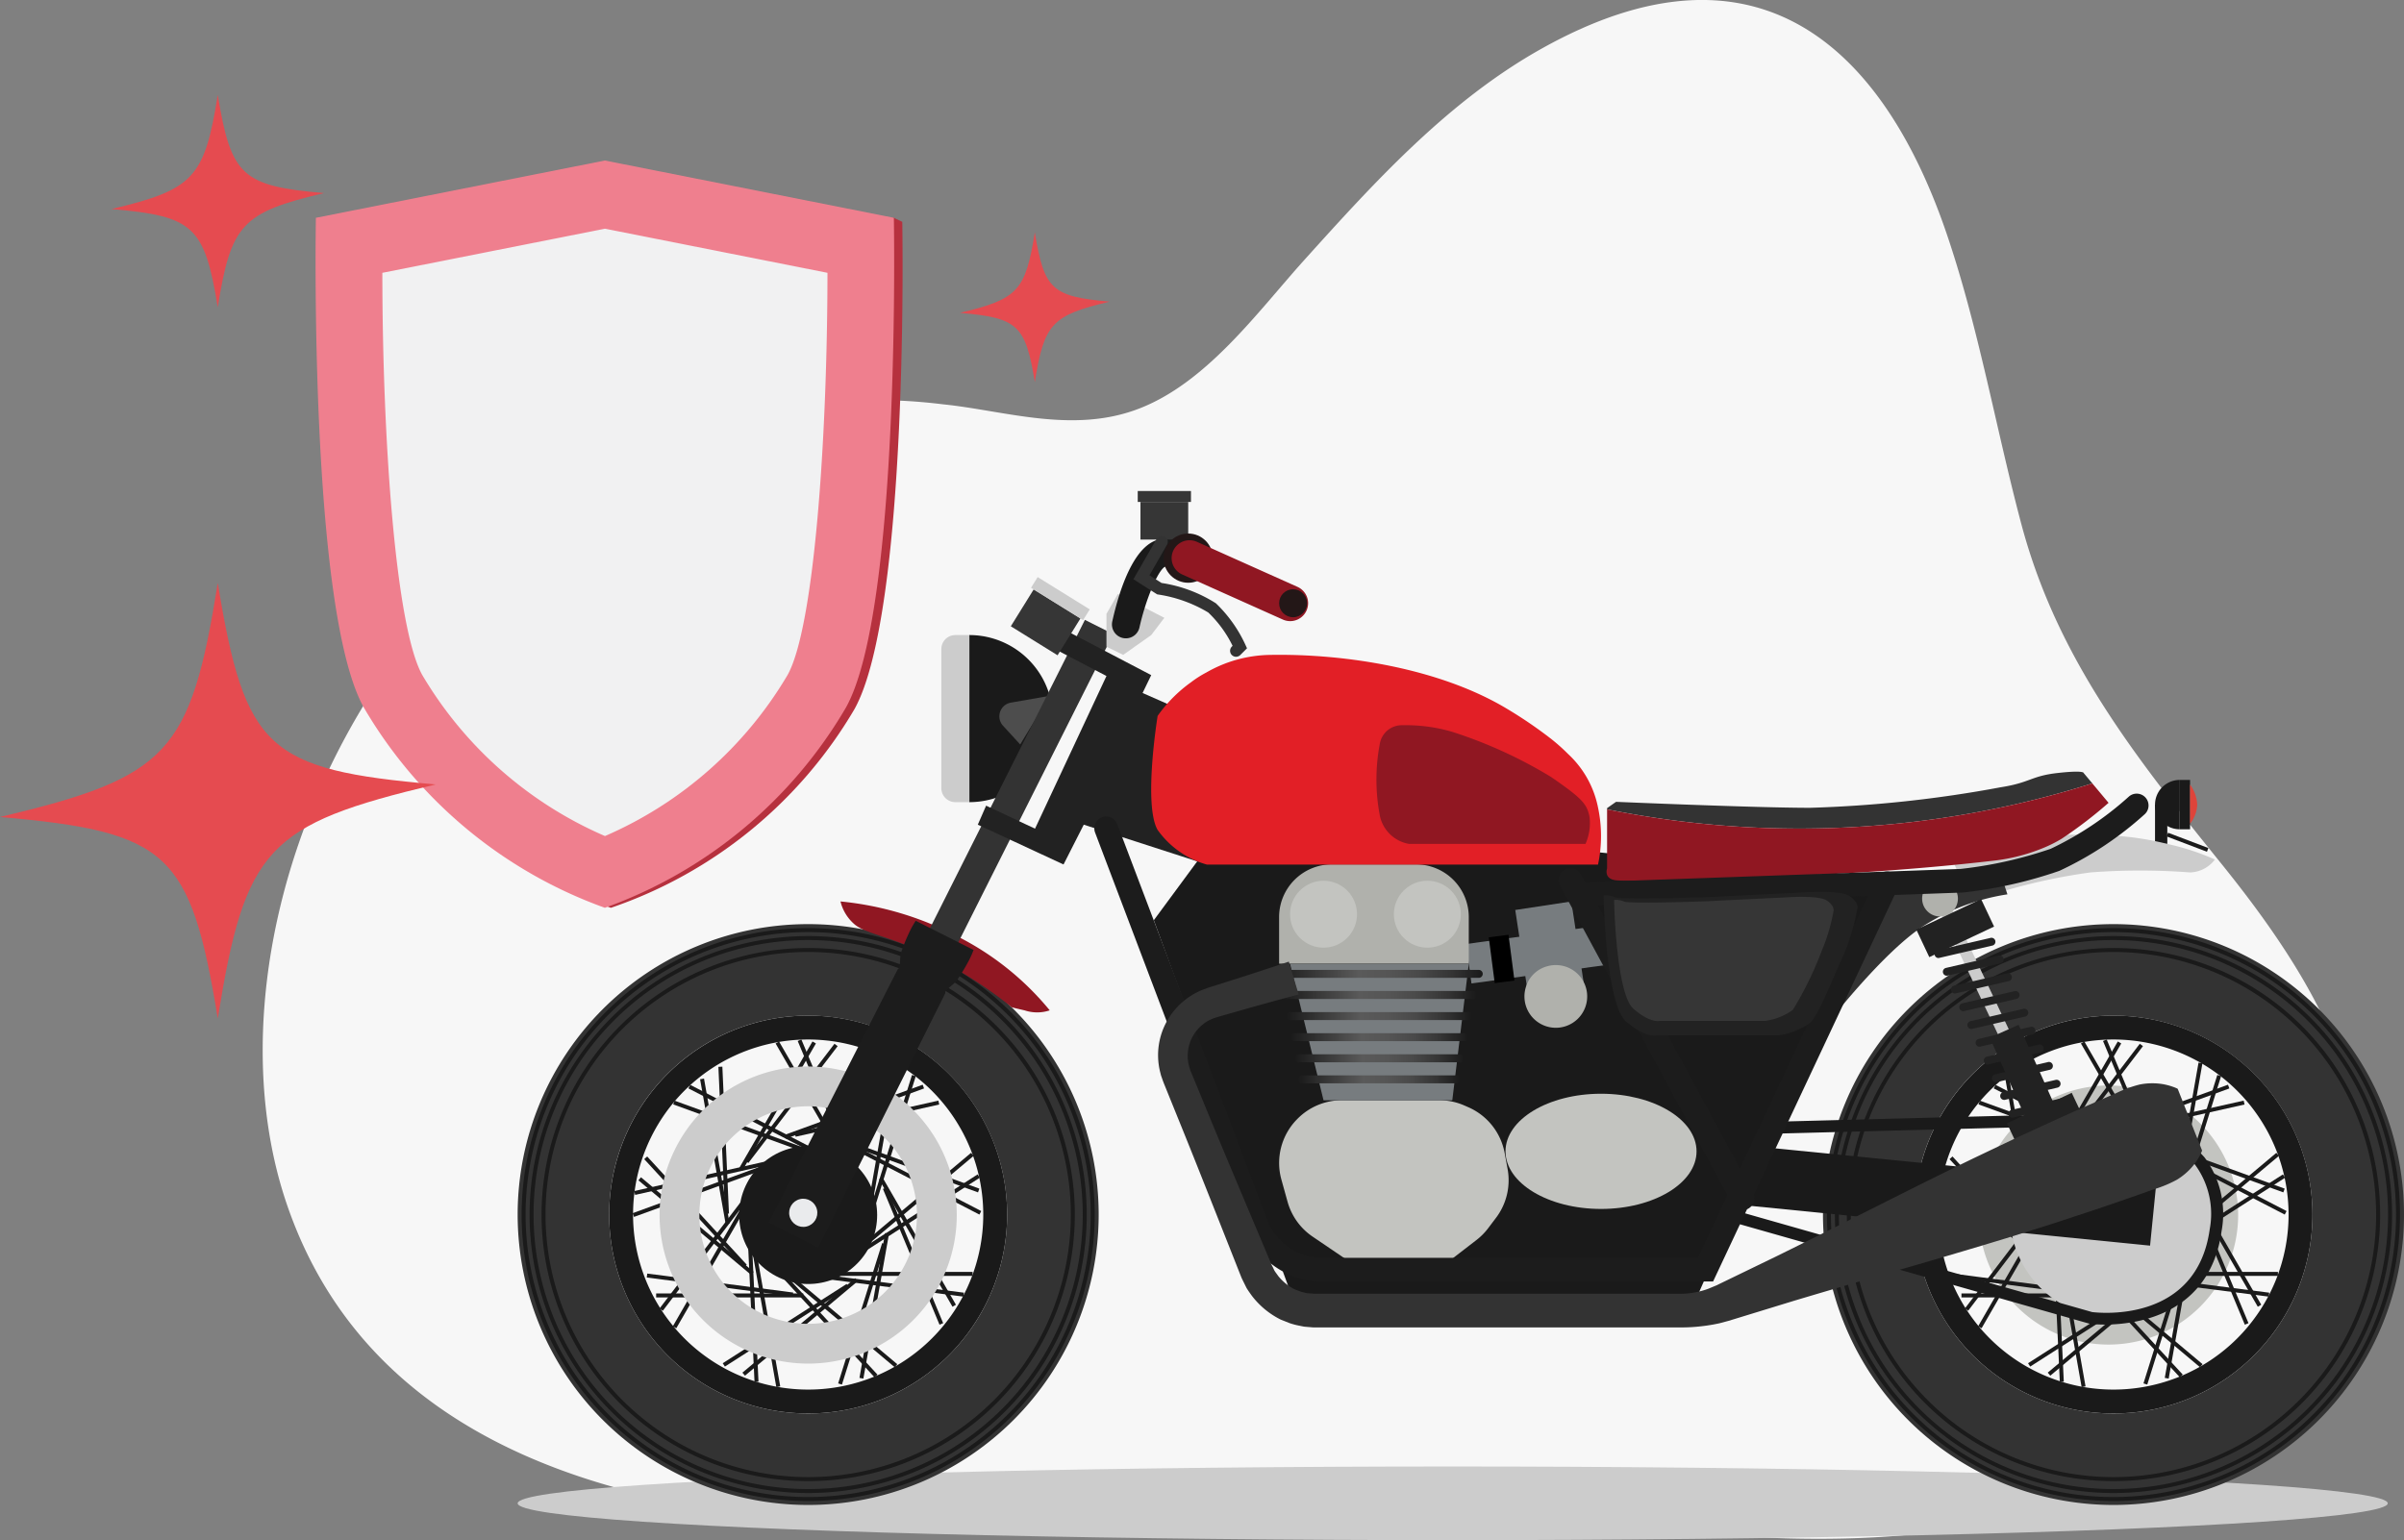
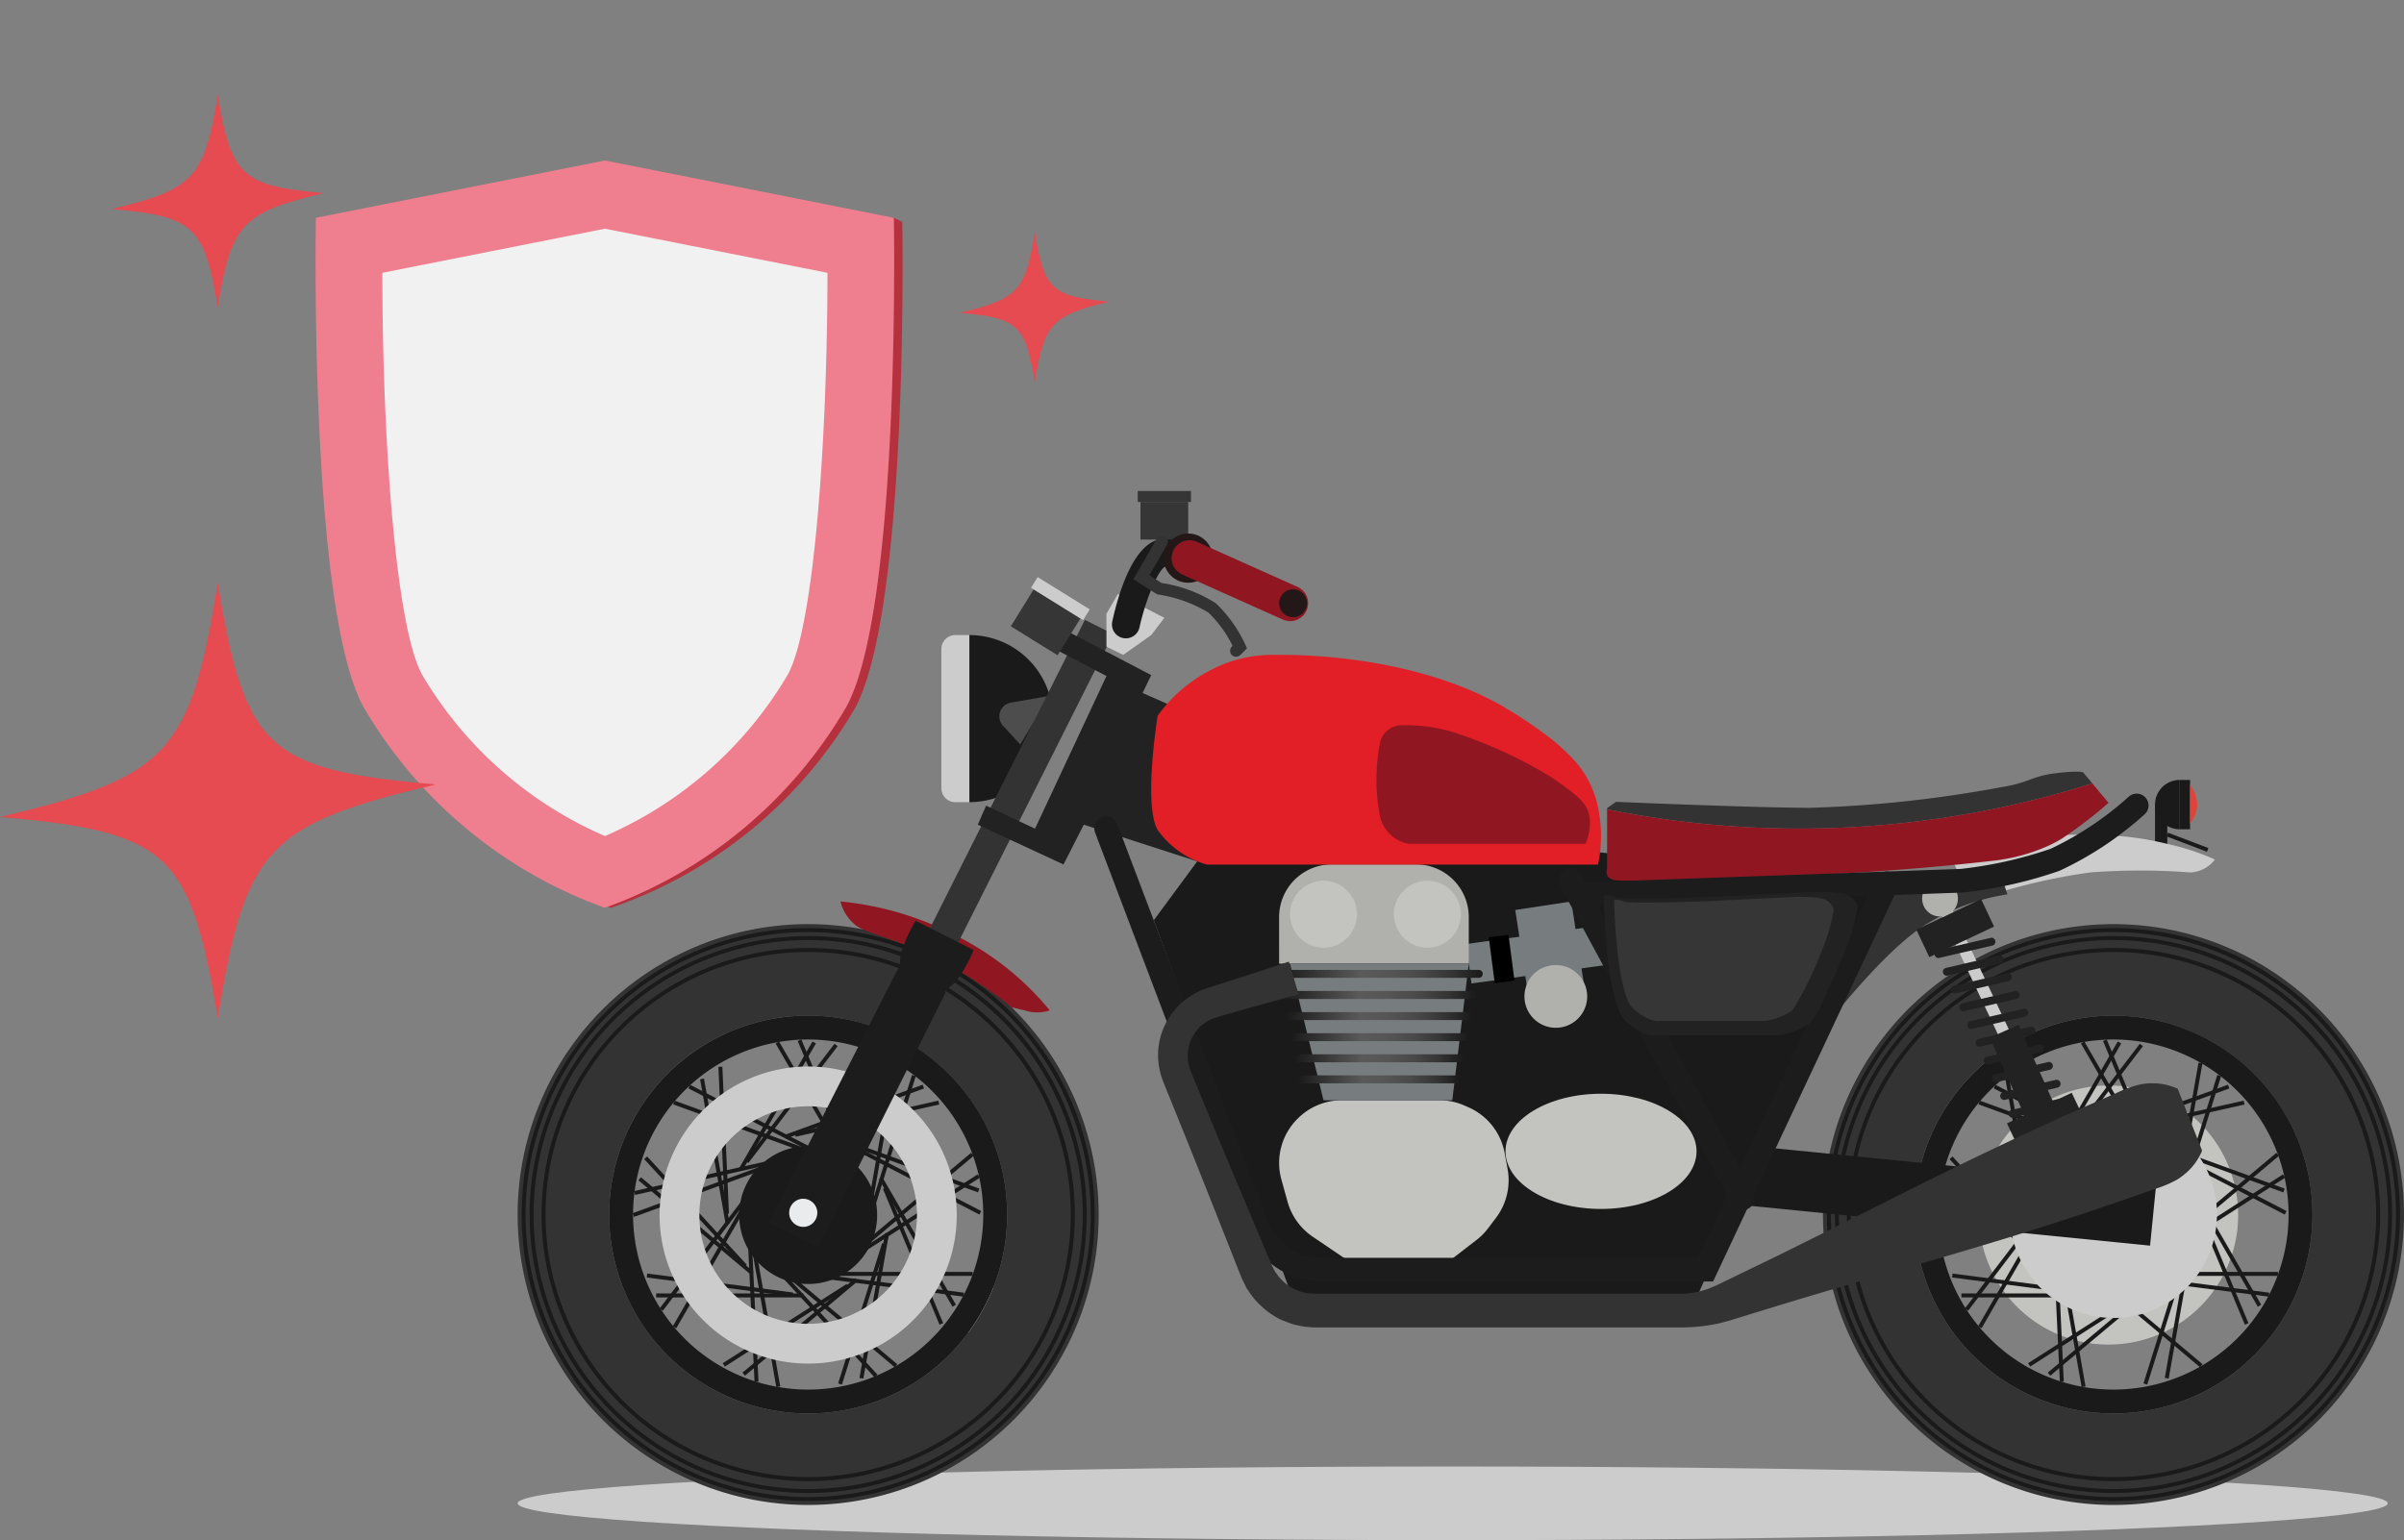
<svg xmlns="http://www.w3.org/2000/svg" width="156.624" height="100.374" viewBox="0 0 156.624 100.374">
  <rect x="0" y="0" width="156.624" height="100.374" fill="#808080" stroke="none" />
  <defs>
    <linearGradient id="linear-gradient" x1="1" y1="0.5" x2="0" y2="0.5" gradientUnits="objectBoundingBox">
      <stop offset="0.004" stop-color="#1a1a1a" />
      <stop offset="0.148" stop-color="#343434" />
      <stop offset="0.302" stop-color="#494949" />
      <stop offset="0.455" stop-color="#555" />
      <stop offset="0.6" stop-color="#5a5a5a" />
      <stop offset="1" stop-color="#1a1a1a" />
    </linearGradient>
  </defs>
  <g id="Group_204769" data-name="Group 204769" transform="translate(-3893.993 -1417)">
    <g id="Group_204766" data-name="Group 204766" transform="translate(1144.759)">
-       <path id="Path_31771" data-name="Path 31771" d="M265.338,1158.165c-12.336,2.709-24.946.172-37.3-1.059-8.136-.808-15.98.291-24.136.891-20.732,1.521-43.733-1.156-50.364-20.314-5.525-15.96,3.408-39.656,22.655-49.031a36.386,36.386,0,0,1,20.051-3.219c3.972.4,8.4,1.924,12.679.317,4.513-1.691,7.853-6.39,10.91-9.774,4.542-5.04,9.336-10.322,15.425-13.728,13.97-7.815,22.278-.2,26.466,12.323,2.04,6.089,3.125,12.435,4.768,18.627,2.329,8.782,7.388,15.162,13.081,22.223,5.069,6.295,9.815,13.657,9,21.643-.927,9.065-9.091,16.5-18.2,19.667a43.774,43.774,0,0,1-5.034,1.414" transform="translate(2614.424 357.917)" fill="#f7f7f7" />
      <path id="Path_31772" data-name="Path 31772" d="M130.77,1033.375h37.266l.546.26s.469,25.3-3.113,31.755a29.425,29.425,0,0,1-15.871,12.952,29.886,29.886,0,0,1-15.716-13.069c-3.58-6.455-3.111-31.9-3.111-31.9" transform="translate(2639.437 397.822)" fill="#b6313e" />
      <rect id="Rectangle_19195" data-name="Rectangle 19195" width="34.654" height="0.147" transform="translate(2871.204 1512.218)" fill="none" />
      <path id="Path_31777" data-name="Path 31777" d="M172.617,1099.2a1.751,1.751,0,1,1-1.748-1.643,1.7,1.7,0,0,1,1.748,1.643" transform="translate(2642.746 403.362)" fill="#fff" />
      <path id="Path_31794" data-name="Path 31794" d="M130.41,1033.67l18.829-3.733,18.827,3.733s.471,25.446-3.111,31.9a29.886,29.886,0,0,1-15.716,13.069,29.886,29.886,0,0,1-15.716-13.069c-3.58-6.455-3.113-31.9-3.113-31.9" transform="translate(2639.404 397.524)" fill="#ef7f8e" />
      <path id="Path_31795" data-name="Path 31795" d="M148.893,1073.609A25.636,25.636,0,0,0,160.8,1063.1c1.717-3.095,2.584-15.247,2.594-26.2l-14.5-2.875-14.5,2.875c0,10.954.877,23.108,2.594,26.2a25.637,25.637,0,0,0,11.908,10.506" transform="translate(2639.751 397.88)" fill="#f1f1f2" />
      <g id="Group_181202" data-name="Group 181202" transform="translate(2782.96 1449)">
        <ellipse id="Ellipse_1808" data-name="Ellipse 1808" cx="60.92" cy="2.4" rx="60.92" ry="2.4" transform="translate(0 63.574)" fill="#ccc" style="mix-blend-mode: multiply;isolation: isolate" />
        <g id="Group_181201" data-name="Group 181201" transform="translate(0 0)">
          <path id="Path_43308" data-name="Path 43308" d="M3831.528,2279.316a5.445,5.445,0,1,0,0-10.89Z" transform="translate(-3802.1 -2259.038)" fill="#1a1a1a" />
          <path id="Path_43309" data-name="Path 43309" d="M3977.014,2279.316h.912v-10.89h-.912a.912.912,0,0,0-.912.912v9.066A.912.912,0,0,0,3977.014,2279.316Z" transform="translate(-3948.498 -2259.038)" fill="#ccc" />
          <path id="Path_43310" data-name="Path 43310" d="M3837.763,2374.035l2.531-.444-1.925,3.17-1.153-1.259-.01-.012A.907.907,0,0,1,3837.763,2374.035Z" transform="translate(-3805.628 -2360.243)" fill="#4d4d4d" />
          <g id="Group_181169" data-name="Group 181169" transform="translate(0 28.227)">
            <g id="Group_181168" data-name="Group 181168">
              <path id="Path_43311" data-name="Path 43311" d="M3771.283,2774.62a12.964,12.964,0,1,0,12.964,12.964,12.978,12.978,0,0,0-12.964-12.964m0-5.964a18.927,18.927,0,1,1-18.927,18.927,18.928,18.928,0,0,1,18.927-18.927Z" transform="translate(-3752.356 -2768.656)" fill="#333" />
              <path id="Path_43312" data-name="Path 43312" d="M3777.908,2775.8a18.409,18.409,0,1,0,18.409,18.408,18.429,18.429,0,0,0-18.409-18.408m0-.259a18.668,18.668,0,1,1-18.668,18.668,18.689,18.689,0,0,1,18.668-18.668Z" transform="translate(-3758.981 -2775.281)" fill="#1a1a1a" />
              <path id="Path_43313" data-name="Path 43313" d="M3791.159,2789.569a17.89,17.89,0,1,0,17.89,17.89,17.911,17.911,0,0,0-17.89-17.89m0-.259a18.149,18.149,0,1,1-18.149,18.149,18.17,18.17,0,0,1,18.149-18.149Z" transform="translate(-3772.232 -2788.532)" fill="#1a1a1a" />
              <path id="Path_43314" data-name="Path 43314" d="M3811.035,2810.222a17.112,17.112,0,1,0,17.113,17.112,17.132,17.132,0,0,0-17.113-17.112m0-.259a17.372,17.372,0,1,1-17.371,17.372,17.391,17.391,0,0,1,17.371-17.372Z" transform="translate(-3792.108 -2808.407)" fill="#1a1a1a" />
              <g id="Group_181167" data-name="Group 181167" transform="translate(5.963 5.963)">
                <path id="Path_43315" data-name="Path 43315" d="M3923.664,2928.556a11.408,11.408,0,1,0,11.408,11.408,11.422,11.422,0,0,0-11.408-11.408m0-1.556a12.964,12.964,0,1,1-12.964,12.964A12.978,12.978,0,0,1,3923.664,2927Z" transform="translate(-3910.7 -2927)" fill="#1a1a1a" />
                <g id="Group_181156" data-name="Group 181156" transform="translate(1.529 1.687)">
                  <g id="Group_181147" data-name="Group 181147" transform="translate(6.915 0)">
                    <rect id="Rectangle_14906" data-name="Rectangle 14906" width="0.259" height="9.584" transform="matrix(-0.866, -0.501, 0.501, -0.866, 0.224, 8.427)" fill="#1a1a1a" />
                    <rect id="Rectangle_14907" data-name="Rectangle 14907" width="9.584" height="0.259" transform="translate(7.194 8.427) rotate(-120.023)" fill="#1a1a1a" />
                  </g>
                  <g id="Group_181148" data-name="Group 181148" transform="translate(9.888 1.374)">
                    <rect id="Rectangle_14908" data-name="Rectangle 14908" width="0.259" height="9.584" transform="translate(0.089 4.958) rotate(-109.967)" fill="#1a1a1a" />
                    <rect id="Rectangle_14909" data-name="Rectangle 14909" width="0.259" height="9.583" transform="translate(5.684 9.484) rotate(-170.033)" fill="#1a1a1a" />
                  </g>
                  <g id="Group_181149" data-name="Group 181149" transform="translate(13.495 6.312)">
                    <rect id="Rectangle_14910" data-name="Rectangle 14910" width="9.584" height="0.259" transform="matrix(-0.94, -0.342, 0.342, -0.94, 9.006, 3.52)" fill="#1a1a1a" />
                    <rect id="Rectangle_14911" data-name="Rectangle 14911" width="0.259" height="9.584" transform="matrix(-0.643, -0.766, 0.766, -0.643, 1.378, 7.304)" fill="#1a1a1a" />
                  </g>
                  <g id="Group_181150" data-name="Group 181150" transform="translate(12.566 8.853)">
                    <rect id="Rectangle_14912" data-name="Rectangle 14912" width="9.583" height="0.26" transform="translate(8.272 8.432) rotate(-119.967)" fill="#1a1a1a" />
                    <rect id="Rectangle_14913" data-name="Rectangle 14913" width="9.583" height="0.259" transform="translate(0 6.163)" fill="#1a1a1a" />
                  </g>
                  <g id="Group_181151" data-name="Group 181151" transform="translate(9.732 12.486)">
                    <rect id="Rectangle_14914" data-name="Rectangle 14914" width="0.259" height="9.584" transform="translate(5.3 9.482) rotate(-169.967)" fill="#1a1a1a" />
                    <rect id="Rectangle_14915" data-name="Rectangle 14915" width="9.583" height="0.259" transform="matrix(-0.766, -0.643, 0.643, -0.766, 7.341, 8.741)" fill="#1a1a1a" />
                  </g>
                  <g id="Group_181152" data-name="Group 181152" transform="translate(7.152 13.04)">
                    <rect id="Rectangle_14916" data-name="Rectangle 14916" width="0.259" height="9.583" transform="translate(0.166 8.739) rotate(-129.967)" fill="#1a1a1a" />
                    <rect id="Rectangle_14917" data-name="Rectangle 14917" width="9.584" height="0.259" transform="translate(2.208 9.483) rotate(-100.015)" fill="#1a1a1a" />
                  </g>
                  <g id="Group_181153" data-name="Group 181153" transform="translate(1.531 10.256)">
                    <rect id="Rectangle_14918" data-name="Rectangle 14918" width="9.583" height="0.259" transform="translate(0 6.163)" fill="#1a1a1a" />
                    <rect id="Rectangle_14919" data-name="Rectangle 14919" width="0.26" height="9.583" transform="translate(1.312 8.432) rotate(-150.034)" fill="#1a1a1a" />
                  </g>
                  <g id="Group_181154" data-name="Group 181154" transform="translate(0 7.904)">
                    <rect id="Rectangle_14920" data-name="Rectangle 14920" width="9.584" height="0.259" transform="matrix(-0.766, -0.643, 0.643, -0.766, 7.717, 7.305)" fill="#1a1a1a" />
                    <rect id="Rectangle_14921" data-name="Rectangle 14921" width="0.259" height="9.583" transform="translate(0.089 3.527) rotate(-110.034)" fill="#1a1a1a" />
                  </g>
                  <g id="Group_181155" data-name="Group 181155" transform="translate(2.645 2.416)">
                    <rect id="Rectangle_14922" data-name="Rectangle 14922" width="9.584" height="0.259" transform="translate(3.416 9.483) rotate(-100.014)" fill="#1a1a1a" />
                    <rect id="Rectangle_14923" data-name="Rectangle 14923" width="9.584" height="0.259" transform="matrix(-0.94, -0.342, 0.342, -0.94, 9.006, 4.96)" fill="#1a1a1a" />
                  </g>
                </g>
                <g id="Group_181166" data-name="Group 181166" transform="translate(1.634 1.556)">
                  <g id="Group_181157" data-name="Group 181157" transform="translate(7.227 0)">
                    <rect id="Rectangle_14924" data-name="Rectangle 14924" width="0.259" height="9.584" transform="translate(0.206 8.05) rotate(-142.623)" fill="#1a1a1a" />
                    <rect id="Rectangle_14925" data-name="Rectangle 14925" width="9.583" height="0.259" transform="translate(7.121 8.94) rotate(-112.706)" fill="#1a1a1a" />
                  </g>
                  <g id="Group_181158" data-name="Group 181158" transform="translate(10.458 2.313)">
                    <rect id="Rectangle_14926" data-name="Rectangle 14926" width="0.259" height="9.584" transform="matrix(-0.219, -0.976, 0.976, -0.219, 0.057, 4.023)" fill="#1a1a1a" />
                    <rect id="Rectangle_14927" data-name="Rectangle 14927" width="0.259" height="9.583" transform="matrix(-0.955, -0.298, 0.298, -0.955, 5.028, 9.227)" fill="#1a1a1a" />
                  </g>
                  <g id="Group_181159" data-name="Group 181159" transform="translate(13.978 6.773)">
                    <path id="Path_43316" data-name="Path 43316" d="M3964,3152.783l.119-.23-8.51-4.407-.119.23Z" transform="translate(-3955.49 -3148.146)" fill="#1a1a1a" />
                    <rect id="Rectangle_14928" data-name="Rectangle 14928" width="0.259" height="9.584" transform="matrix(-0.54, -0.842, 0.842, -0.54, 0.463, 7.412)" fill="#1a1a1a" />
                  </g>
                  <g id="Group_181160" data-name="Group 181160" transform="translate(11.94 9.64)">
                    <rect id="Rectangle_14929" data-name="Rectangle 14929" width="9.584" height="0.259" transform="translate(7.947 8.947) rotate(-112.611)" fill="#1a1a1a" />
                    <rect id="Rectangle_14930" data-name="Rectangle 14930" width="9.584" height="0.259" transform="translate(9.506 7.117) rotate(-172.709)" fill="#1a1a1a" />
                  </g>
                  <g id="Group_181161" data-name="Group 181161" transform="translate(9.153 13.266)">
                    <rect id="Rectangle_14931" data-name="Rectangle 14931" width="0.259" height="9.584" transform="matrix(-0.954, -0.299, 0.299, -0.954, 4.378, 9.224)" fill="#1a1a1a" />
                    <rect id="Rectangle_14932" data-name="Rectangle 14932" width="9.584" height="0.259" transform="translate(6.5 8.747) rotate(-132.703)" fill="#1a1a1a" />
                  </g>
                  <g id="Group_181162" data-name="Group 181162" transform="translate(5.764 12.729)">
                    <rect id="Rectangle_14933" data-name="Rectangle 14933" width="0.259" height="9.583" transform="translate(0.14 8.587) rotate(-122.623)" fill="#1a1a1a" />
                    <rect id="Rectangle_14934" data-name="Rectangle 14934" width="9.584" height="0.259" transform="matrix(-0.047, -0.999, 0.999, -0.047, 2.071, 9.585)" fill="#1a1a1a" />
                  </g>
                  <g id="Group_181163" data-name="Group 181163" transform="translate(0.817 9.899)">
                    <rect id="Rectangle_14935" data-name="Rectangle 14935" width="9.584" height="0.259" transform="matrix(-0.992, -0.129, 0.129, -0.992, 9.504, 6.849)" fill="#1a1a1a" />
                    <rect id="Rectangle_14936" data-name="Rectangle 14936" width="0.259" height="9.584" transform="matrix(-0.795, -0.606, 0.606, -0.795, 1.043, 7.78)" fill="#1a1a1a" />
                  </g>
                  <g id="Group_181164" data-name="Group 181164" transform="translate(0 7.625)">
                    <rect id="Rectangle_14937" data-name="Rectangle 14937" width="9.584" height="0.259" transform="matrix(-0.677, -0.736, 0.736, -0.677, 7.138, 7.227)" fill="#1a1a1a" />
                    <rect id="Rectangle_14938" data-name="Rectangle 14938" width="0.259" height="9.584" transform="translate(0.057 2.503) rotate(-102.691)" fill="#1a1a1a" />
                  </g>
                  <g id="Group_181165" data-name="Group 181165" transform="translate(3.528 1.771)">
                    <rect id="Rectangle_14939" data-name="Rectangle 14939" width="9.584" height="0.259" transform="translate(2.384 9.586) rotate(-92.577)" fill="#1a1a1a" />
                    <rect id="Rectangle_14940" data-name="Rectangle 14940" width="9.584" height="0.259" transform="translate(8.515 5.813) rotate(-152.684)" fill="#1a1a1a" />
                  </g>
                </g>
              </g>
            </g>
            <path id="Path_43317" data-name="Path 43317" d="M4007.561,3017.62a7.088,7.088,0,1,0,7.087,7.088,7.1,7.1,0,0,0-7.087-7.088m0-2.593a9.681,9.681,0,1,1-9.681,9.681,9.692,9.692,0,0,1,9.681-9.681Z" transform="translate(-3988.633 -3005.748)" fill="#ccc" />
            <circle id="Ellipse_1809" data-name="Ellipse 1809" cx="4.495" cy="4.495" r="4.495" transform="translate(18.927 25.316) rotate(-135)" fill="#1a1a1a" />
          </g>
          <path id="Path_43318" data-name="Path 43318" d="M3850.644,2736.52a18.611,18.611,0,0,0-6.058-4.842,20.624,20.624,0,0,0-7.575-2.255,2.861,2.861,0,0,0,.9,1.478c.736.635,2.226.753,5.017,2.071a28.33,28.33,0,0,1,5.205,3.316s-.282-.027.874.233A2.584,2.584,0,0,0,3850.644,2736.52Z" transform="translate(-3815.978 -2702.674)" fill="#901722" />
          <rect id="Rectangle_14941" data-name="Rectangle 14941" width="2.06" height="42.922" transform="matrix(-0.894, -0.449, 0.449, -0.894, 19.527, 47.696)" fill="#333" />
          <g id="Group_181170" data-name="Group 181170" transform="translate(16.358 28.009)">
            <line id="Line_42335" data-name="Line 42335" y1="19.539" x2="9.852" transform="translate(1.609 0.95)" fill="#222" />
            <path id="Path_43319" data-name="Path 43319" d="M3972.01,2784.169l4.89-9.788,3.362-6.729c.041-.052.024-.131.048-.189a1.664,1.664,0,0,1,.13-.143c.093-.091.2-.173.293-.255a1.894,1.894,0,0,0,.451-.516c.233-.349.416-.664.559-.927a5.779,5.779,0,0,0,.394-.854l-3.768-1.9a5.738,5.738,0,0,0-.453.824c-.127.271-.271.605-.413,1a1.9,1.9,0,0,0-.146.669c-.009.126-.013.259-.031.387a1.536,1.536,0,0,1-.038.189c-.031.054-.106.088-.123.151l-3.411,6.7-4.962,9.751Z" transform="translate(-3968.792 -2762.868)" fill="#1c1c1c" />
          </g>
          <path id="Path_43320" data-name="Path 43320" d="M2446.992,2611.473l-12.782,28.89-25.252-1.023-9.319-25.373,4.269-5.79,23.211,1.206Z" transform="translate(-2358.193 -2585.994)" fill="#1a1a1a" />
          <g id="Group_181193" data-name="Group 181193" transform="translate(78.92 28.227)">
            <g id="Group_181192" data-name="Group 181192" transform="translate(6.123)">
              <path id="Path_43321" data-name="Path 43321" d="M1789.564,3050.144a6.182,6.182,0,1,0,6.182,6.182,6.189,6.189,0,0,0-6.182-6.182m0-2.261a8.443,8.443,0,1,1-8.443,8.443,8.453,8.453,0,0,1,8.443-8.443Z" transform="translate(-1770.958 -3037.367)" fill="#c3c4c0" />
              <path id="Path_43322" data-name="Path 43322" d="M1513.153,2774.62a12.964,12.964,0,1,0,12.964,12.964,12.978,12.978,0,0,0-12.964-12.964m0-5.964a18.927,18.927,0,1,1-18.927,18.927,18.927,18.927,0,0,1,18.927-18.927Z" transform="translate(-1494.226 -2768.656)" fill="#333" />
              <path id="Path_43323" data-name="Path 43323" d="M1519.779,2775.8a18.409,18.409,0,1,0,18.409,18.408,18.429,18.429,0,0,0-18.409-18.408m0-.259a18.668,18.668,0,1,1-18.668,18.668,18.689,18.689,0,0,1,18.668-18.668Z" transform="translate(-1500.852 -2775.281)" fill="#1a1a1a" />
              <path id="Path_43324" data-name="Path 43324" d="M1533.03,2789.569a17.89,17.89,0,1,0,17.89,17.89,17.911,17.911,0,0,0-17.89-17.89m0-.259a18.149,18.149,0,1,1-18.149,18.149,18.17,18.17,0,0,1,18.149-18.149Z" transform="translate(-1514.103 -2788.532)" fill="#1a1a1a" />
              <path id="Path_43325" data-name="Path 43325" d="M1552.906,2810.222a17.112,17.112,0,1,0,17.112,17.112,17.132,17.132,0,0,0-17.112-17.112m0-.259a17.372,17.372,0,1,1-17.371,17.372,17.391,17.391,0,0,1,17.371-17.372Z" transform="translate(-1533.979 -2808.407)" fill="#1a1a1a" />
              <g id="Group_181191" data-name="Group 181191" transform="translate(5.963 5.963)">
                <path id="Path_43326" data-name="Path 43326" d="M1665.535,2928.556a11.408,11.408,0,1,0,11.408,11.408,11.421,11.421,0,0,0-11.408-11.408m0-1.556a12.964,12.964,0,1,1-12.964,12.964A12.978,12.978,0,0,1,1665.535,2927Z" transform="translate(-1652.571 -2927)" fill="#1a1a1a" />
                <g id="Group_181180" data-name="Group 181180" transform="translate(1.529 1.687)">
                  <g id="Group_181171" data-name="Group 181171" transform="translate(6.915 0)">
                    <rect id="Rectangle_14942" data-name="Rectangle 14942" width="0.259" height="9.584" transform="matrix(-0.866, -0.501, 0.501, -0.866, 0.224, 8.427)" fill="#1a1a1a" />
                    <rect id="Rectangle_14943" data-name="Rectangle 14943" width="9.584" height="0.259" transform="translate(7.194 8.427) rotate(-120.023)" fill="#1a1a1a" />
                  </g>
                  <g id="Group_181172" data-name="Group 181172" transform="translate(9.888 1.374)">
                    <rect id="Rectangle_14944" data-name="Rectangle 14944" width="0.259" height="9.584" transform="translate(0.089 4.958) rotate(-109.967)" fill="#1a1a1a" />
                    <rect id="Rectangle_14945" data-name="Rectangle 14945" width="0.259" height="9.583" transform="translate(5.684 9.484) rotate(-170.033)" fill="#1a1a1a" />
                  </g>
                  <g id="Group_181173" data-name="Group 181173" transform="translate(13.495 6.312)">
                    <rect id="Rectangle_14946" data-name="Rectangle 14946" width="9.584" height="0.259" transform="matrix(-0.94, -0.342, 0.342, -0.94, 9.006, 3.52)" fill="#1a1a1a" />
                    <rect id="Rectangle_14947" data-name="Rectangle 14947" width="0.259" height="9.584" transform="matrix(-0.643, -0.766, 0.766, -0.643, 1.378, 7.304)" fill="#1a1a1a" />
                  </g>
                  <g id="Group_181174" data-name="Group 181174" transform="translate(12.566 8.853)">
                    <rect id="Rectangle_14948" data-name="Rectangle 14948" width="9.583" height="0.26" transform="translate(8.272 8.432) rotate(-119.967)" fill="#1a1a1a" />
                    <rect id="Rectangle_14949" data-name="Rectangle 14949" width="9.583" height="0.259" transform="translate(0 6.163)" fill="#1a1a1a" />
                  </g>
                  <g id="Group_181175" data-name="Group 181175" transform="translate(9.732 12.486)">
                    <rect id="Rectangle_14950" data-name="Rectangle 14950" width="0.259" height="9.584" transform="translate(5.3 9.482) rotate(-169.967)" fill="#1a1a1a" />
                    <rect id="Rectangle_14951" data-name="Rectangle 14951" width="9.583" height="0.259" transform="matrix(-0.766, -0.643, 0.643, -0.766, 7.341, 8.741)" fill="#1a1a1a" />
                  </g>
                  <g id="Group_181176" data-name="Group 181176" transform="translate(7.152 13.04)">
                    <rect id="Rectangle_14952" data-name="Rectangle 14952" width="0.259" height="9.583" transform="translate(0.166 8.739) rotate(-129.967)" fill="#1a1a1a" />
                    <rect id="Rectangle_14953" data-name="Rectangle 14953" width="9.584" height="0.259" transform="translate(2.208 9.483) rotate(-100.015)" fill="#1a1a1a" />
                  </g>
                  <g id="Group_181177" data-name="Group 181177" transform="translate(1.531 10.256)">
                    <rect id="Rectangle_14954" data-name="Rectangle 14954" width="9.583" height="0.259" transform="translate(0 6.163)" fill="#1a1a1a" />
                    <rect id="Rectangle_14955" data-name="Rectangle 14955" width="0.26" height="9.583" transform="translate(1.312 8.432) rotate(-150.034)" fill="#1a1a1a" />
                  </g>
                  <g id="Group_181178" data-name="Group 181178" transform="translate(0 7.904)">
                    <rect id="Rectangle_14956" data-name="Rectangle 14956" width="9.584" height="0.259" transform="matrix(-0.766, -0.643, 0.643, -0.766, 7.717, 7.305)" fill="#1a1a1a" />
                    <rect id="Rectangle_14957" data-name="Rectangle 14957" width="0.259" height="9.583" transform="translate(0.089 3.527) rotate(-110.034)" fill="#1a1a1a" />
                  </g>
                  <g id="Group_181179" data-name="Group 181179" transform="translate(2.645 2.416)">
                    <rect id="Rectangle_14958" data-name="Rectangle 14958" width="9.584" height="0.259" transform="translate(3.416 9.483) rotate(-100.014)" fill="#1a1a1a" />
                    <rect id="Rectangle_14959" data-name="Rectangle 14959" width="9.584" height="0.259" transform="matrix(-0.94, -0.342, 0.342, -0.94, 9.006, 4.96)" fill="#1a1a1a" />
                  </g>
                </g>
                <g id="Group_181190" data-name="Group 181190" transform="translate(1.634 1.556)">
                  <g id="Group_181181" data-name="Group 181181" transform="translate(7.227 0)">
                    <rect id="Rectangle_14960" data-name="Rectangle 14960" width="0.259" height="9.584" transform="translate(0.206 8.05) rotate(-142.623)" fill="#1a1a1a" />
                    <rect id="Rectangle_14961" data-name="Rectangle 14961" width="9.583" height="0.259" transform="translate(7.121 8.94) rotate(-112.706)" fill="#1a1a1a" />
                  </g>
                  <g id="Group_181182" data-name="Group 181182" transform="translate(10.458 2.313)">
                    <rect id="Rectangle_14962" data-name="Rectangle 14962" width="0.259" height="9.584" transform="matrix(-0.219, -0.976, 0.976, -0.219, 0.057, 4.023)" fill="#1a1a1a" />
                    <rect id="Rectangle_14963" data-name="Rectangle 14963" width="0.259" height="9.583" transform="matrix(-0.955, -0.298, 0.298, -0.955, 5.028, 9.227)" fill="#1a1a1a" />
                  </g>
                  <g id="Group_181183" data-name="Group 181183" transform="translate(13.978 6.773)">
                    <path id="Path_43327" data-name="Path 43327" d="M1705.871,3152.783l.119-.23-8.51-4.407-.119.23Z" transform="translate(-1697.361 -3148.146)" fill="#1a1a1a" />
                    <rect id="Rectangle_14964" data-name="Rectangle 14964" width="0.259" height="9.584" transform="matrix(-0.54, -0.842, 0.842, -0.54, 0.463, 7.412)" fill="#1a1a1a" />
                  </g>
                  <g id="Group_181184" data-name="Group 181184" transform="translate(11.94 9.64)">
                    <rect id="Rectangle_14965" data-name="Rectangle 14965" width="9.584" height="0.259" transform="translate(7.947 8.947) rotate(-112.611)" fill="#1a1a1a" />
                    <rect id="Rectangle_14966" data-name="Rectangle 14966" width="9.584" height="0.259" transform="translate(9.506 7.117) rotate(-172.709)" fill="#1a1a1a" />
                  </g>
                  <g id="Group_181185" data-name="Group 181185" transform="translate(9.153 13.266)">
                    <rect id="Rectangle_14967" data-name="Rectangle 14967" width="0.259" height="9.584" transform="matrix(-0.954, -0.299, 0.299, -0.954, 4.378, 9.224)" fill="#1a1a1a" />
-                     <rect id="Rectangle_14968" data-name="Rectangle 14968" width="9.584" height="0.259" transform="matrix(-0.678, -0.735, 0.735, -0.678, 6.5, 8.747)" fill="#1a1a1a" />
                  </g>
                  <g id="Group_181186" data-name="Group 181186" transform="translate(5.764 12.729)">
                    <rect id="Rectangle_14969" data-name="Rectangle 14969" width="0.259" height="9.583" transform="translate(0.14 8.587) rotate(-122.623)" fill="#1a1a1a" />
                    <rect id="Rectangle_14970" data-name="Rectangle 14970" width="9.584" height="0.259" transform="translate(2.071 9.585) rotate(-92.689)" fill="#1a1a1a" />
                  </g>
                  <g id="Group_181187" data-name="Group 181187" transform="translate(0.817 9.899)">
                    <rect id="Rectangle_14971" data-name="Rectangle 14971" width="9.584" height="0.259" transform="matrix(-0.992, -0.129, 0.129, -0.992, 9.504, 6.849)" fill="#1a1a1a" />
                    <rect id="Rectangle_14972" data-name="Rectangle 14972" width="0.259" height="9.584" transform="matrix(-0.795, -0.606, 0.606, -0.795, 1.043, 7.78)" fill="#1a1a1a" />
                  </g>
                  <g id="Group_181188" data-name="Group 181188" transform="translate(0 7.625)">
                    <rect id="Rectangle_14973" data-name="Rectangle 14973" width="9.584" height="0.259" transform="matrix(-0.677, -0.736, 0.736, -0.677, 7.138, 7.227)" fill="#1a1a1a" />
                    <rect id="Rectangle_14974" data-name="Rectangle 14974" width="0.259" height="9.584" transform="translate(0.057 2.503) rotate(-102.691)" fill="#1a1a1a" />
                  </g>
                  <g id="Group_181189" data-name="Group 181189" transform="translate(3.528 1.771)">
                    <rect id="Rectangle_14975" data-name="Rectangle 14975" width="9.584" height="0.259" transform="translate(2.384 9.586) rotate(-92.577)" fill="#1a1a1a" />
                    <rect id="Rectangle_14976" data-name="Rectangle 14976" width="9.584" height="0.259" transform="translate(8.515 5.813) rotate(-152.684)" fill="#1a1a1a" />
                  </g>
                </g>
              </g>
            </g>
            <path id="Path_43328" data-name="Path 43328" d="M1824.541,3097.674a1.3,1.3,0,1,0,1.3,1.3,1.3,1.3,0,0,0-1.3-1.3m0-5.445a6.741,6.741,0,1,1-6.741,6.741,6.749,6.749,0,0,1,6.741-6.741Z" transform="translate(-1799.491 -3080.044)" fill="#ccc" />
            <rect id="Rectangle_14977" data-name="Rectangle 14977" width="26.328" height="3.889" transform="translate(27.434 20.954) rotate(-174.313)" fill="#1a1a1a" />
-             <path id="Path_43329" data-name="Path 43329" d="M1831.9,3108.848c2.053,0,6.88-.6,7.641-6.117a6.159,6.159,0,0,0-1.121-4.787,8.923,8.923,0,0,0-5.5-2.9l-.028,0h-.028l-22.517.585.02.777,22.487-.584a8.222,8.222,0,0,1,4.95,2.6,5.41,5.41,0,0,1,.962,4.2c-.843,6.115-7.131,5.476-7.662,5.41l-23.456-6.675-.213.748,23.511,6.69.028,0A8.179,8.179,0,0,0,1831.9,3108.848Z" transform="translate(-1807.444 -3082.749)" fill="#1a1a1a" />
          </g>
          <g id="Group_181194" data-name="Group 181194" transform="translate(106.677 18.83)">
            <path id="Path_43330" data-name="Path 43330" d="M1883.832,2522.354a1.608,1.608,0,0,1,0-3.216Z" transform="translate(-1882.224 -2519.138)" fill="#1a1a1a" />
            <path id="Path_43331" data-name="Path 43331" d="M1864.955,2522.354h-.676v-3.216h.676v3.216Z" transform="translate(-1862.672 -2519.138)" fill="#1a1a1a" />
            <path id="Path_43332" data-name="Path 43332" d="M1851.879,2529.656a2.124,2.124,0,0,0,.467-1.244,2.44,2.44,0,0,0-.467-1.308Z" transform="translate(-1849.596 -2526.804)" fill="#de443a" />
            <rect id="Rectangle_14978" data-name="Rectangle 14978" width="0.801" height="2.562" transform="translate(0 1.608)" fill="#1a1a1a" />
            <rect id="Rectangle_14979" data-name="Rectangle 14979" width="2.809" height="0.259" transform="translate(3.383 4.68) rotate(-159.196)" fill="#1a1a1a" />
          </g>
          <rect id="Rectangle_14980" data-name="Rectangle 14980" width="2.593" height="8.871" transform="matrix(-0.136, -0.991, 0.991, -0.136, 62.143, 32.093)" fill="#777c7f" />
          <path id="Path_43333" data-name="Path 43333" d="M3112.093,2671.9h12.357v-3.033a3.435,3.435,0,0,0-3.436-3.436h-5.486a3.435,3.435,0,0,0-3.436,3.436Z" transform="translate(-3062.483 -2641.096)" fill="#b0b1ac" />
          <path id="Path_43334" data-name="Path 43334" d="M1831.853,2613.74a19.077,19.077,0,0,1,3.508.54,15.836,15.836,0,0,1,3.1,1.015,2.1,2.1,0,0,1-1.616.843,42.917,42.917,0,0,0-6.494,0,38.363,38.363,0,0,0-5.839,1.268,2.054,2.054,0,0,1-2.562-.727l-.593-1.384s4.929-1.4,6.3-1.556A35.314,35.314,0,0,1,1831.853,2613.74Z" transform="translate(-1727.883 -2591.28)" fill="#ccc" />
          <path id="Path_43335" data-name="Path 43335" d="M2191.836,2682.442l.433,1.306a14.049,14.049,0,0,0-5.277,1.941c-2.787,1.687-6.741,6.872-6.741,6.872l4.793-9.673Z" transform="translate(-2095.208 -2657.462)" fill="#333" />
          <path id="Path_43336" data-name="Path 43336" d="M3577.671,2267.154l-1.609-.709.563-1.164-5.426-2.837-.654,1.241,3.164,1.653-4.655,9.95-3.186-1.5-.542,1.24,5.585,2.593,1.318-2.593,8.016,2.593-1.9-9.079Z" transform="translate(-3535.347 -2253.282)" fill="#222" />
          <g id="Group_181195" data-name="Group 181195" transform="translate(41.277 10.676)">
            <path id="Path_43337" data-name="Path 43337" d="M2883.741,2314.046a5.9,5.9,0,0,0,3.21,2.259h25.483a8.918,8.918,0,0,0,0-3.722,6.471,6.471,0,0,0-1.96-3.494,12.21,12.21,0,0,0-1.065-.952,28.248,28.248,0,0,0-2.841-1.946c-4.417-2.685-10.639-3.636-15.469-3.551a8.568,8.568,0,0,0-4.19,1.15,6.846,6.846,0,0,0-.98.625,9.224,9.224,0,0,0-2.187,2.2S2882.8,2312.413,2883.741,2314.046Z" transform="translate(-2883.324 -2302.635)" fill="#e21f26" />
            <ellipse id="Ellipse_1810" data-name="Ellipse 1810" cx="0.737" cy="0.737" rx="0.737" ry="0.737" transform="translate(17.877 6.712) rotate(-157.5)" fill="#ed5a5a" />
            <ellipse id="Ellipse_1811" data-name="Ellipse 1811" cx="0.737" cy="0.737" rx="0.737" ry="0.737" transform="translate(17.877 10.676) rotate(-157.5)" fill="#ed5a5a" />
            <circle id="Ellipse_1812" data-name="Ellipse 1812" cx="0.737" cy="0.737" r="0.737" transform="translate(22.121 10.644) rotate(-135)" fill="#ed5a5a" />
            <ellipse id="Ellipse_1813" data-name="Ellipse 1813" cx="0.737" cy="0.737" rx="0.737" ry="0.737" transform="translate(25.963 9.113)" fill="#ed5a5a" />
            <path id="Path_43338" data-name="Path 43338" d="M2915.824,2432.089H2904.33a2.354,2.354,0,0,1-1.9-1.815,12.532,12.532,0,0,1,0-4.753,1.454,1.454,0,0,1,1.469-1.167,10.68,10.68,0,0,1,3.247.432,29.875,29.875,0,0,1,6.432,2.939c2.074,1.426,2.334,1.771,2.507,2.592A3.356,3.356,0,0,1,2915.824,2432.089Z" transform="translate(-2887.529 -2419.765)" fill="#901722" />
          </g>
          <ellipse id="Ellipse_1814" data-name="Ellipse 1814" cx="6.223" cy="3.754" rx="6.223" ry="3.754" transform="translate(64.36 39.281)" fill="#c3c4c0" />
          <path id="Path_43339" data-name="Path 43339" d="M3055.492,3073.883l-.261-.114a4.06,4.06,0,0,0-1.617-.336h-6.352a4.06,4.06,0,0,0-2.908,1.228l-.029.029a4.059,4.059,0,0,0-1,3.921l.4,1.439a4.061,4.061,0,0,0,1.629,2.269l3.105,2.109a4.058,4.058,0,0,0,2.281.7h.556a4.058,4.058,0,0,0,2.479-.845l2.258-1.742a4.066,4.066,0,0,0,.759-.766l.514-.68a4.061,4.061,0,0,0,.754-3.183l-.192-1.042A4.058,4.058,0,0,0,3055.492,3073.883Z" transform="translate(-2993.564 -3033.728)" fill="#c3c4c0" />
          <circle id="Ellipse_1815" data-name="Ellipse 1815" cx="2.181" cy="2.181" r="2.181" transform="translate(59.268 30.665) rotate(-135)" fill="#c3c4c0" />
          <circle id="Ellipse_1816" data-name="Ellipse 1816" cx="2.181" cy="2.181" r="2.181" transform="translate(52.504 30.665) rotate(-135)" fill="#c3c4c0" />
          <path id="Path_43340" data-name="Path 43340" d="M3123.739,2837.192h-11.645l2.181,8.9h8.389Z" transform="translate(-3061.771 -2806.384)" fill="#777c7f" />
          <g id="Group_181196" data-name="Group 181196" transform="translate(49.415 31.21)">
-             <path id="Path_43341" data-name="Path 43341" d="M3088.257,2848.394H3101.2a.259.259,0,0,0,0-.519h-12.941a.259.259,0,0,0,0,.519Z" transform="translate(-3087.998 -2847.875)" fill="url(#linear-gradient)" />
+             <path id="Path_43341" data-name="Path 43341" d="M3088.257,2848.394H3101.2a.259.259,0,0,0,0-.519h-12.941Z" transform="translate(-3087.998 -2847.875)" fill="url(#linear-gradient)" />
            <path id="Path_43342" data-name="Path 43342" d="M3097.455,2884.914H3109.7a.26.26,0,0,0,0-.519h-12.248a.26.26,0,0,0,0,.519Z" transform="translate(-3096.85 -2883.02)" fill="url(#linear-gradient)" />
            <path id="Path_43343" data-name="Path 43343" d="M3105.71,2921.427h11.627a.259.259,0,0,0,0-.519H3105.71a.259.259,0,1,0,0,.519Z" transform="translate(-3104.794 -2918.158)" fill="url(#linear-gradient)" />
            <path id="Path_43344" data-name="Path 43344" d="M3113.174,2957.948h11.064a.259.259,0,1,0,0-.519h-11.064a.259.259,0,1,0,0,.519Z" transform="translate(-3111.976 -2953.303)" fill="url(#linear-gradient)" />
            <path id="Path_43345" data-name="Path 43345" d="M3119.944,2994.469H3130.5a.259.259,0,1,0,0-.518h-10.554a.259.259,0,1,0,0,.518Z" transform="translate(-3118.491 -2988.449)" fill="url(#linear-gradient)" />
            <path id="Path_43346" data-name="Path 43346" d="M3126.123,3030.981h10.089a.259.259,0,1,0,0-.518h-10.089a.259.259,0,1,0,0,.518Z" transform="translate(-3124.437 -3023.587)" fill="url(#linear-gradient)" />
          </g>
          <rect id="Rectangle_14981" data-name="Rectangle 14981" width="5.574" height="3.695" transform="translate(65.833 32.816) rotate(-98.645)" fill="#777c7f" />
          <path id="Path_43347" data-name="Path 43347" d="M2907.393,2841.052a2.044,2.044,0,1,0,1.366-1.366A1.991,1.991,0,0,0,2907.393,2841.052Z" transform="translate(-2841.712 -2808.704)" fill="#b0b1ac" />
          <rect id="Rectangle_14982" data-name="Rectangle 14982" width="3.009" height="1.297" transform="translate(63.658 32.072) rotate(-97.428)" />
          <g id="Group_181198" data-name="Group 181198" transform="translate(91.02 24.916)">
            <rect id="Rectangle_14983" data-name="Rectangle 14983" width="19.271" height="0.778" transform="matrix(-0.427, -0.904, 0.904, -0.427, 9.425, 18.966)" fill="#ccc" />
            <rect id="Rectangle_14984" data-name="Rectangle 14984" width="8.368" height="2.06" transform="translate(8.303 18.351) rotate(-114.062)" fill="#222" />
            <circle id="Ellipse_1817" data-name="Ellipse 1817" cx="1.166" cy="1.166" r="1.166" transform="translate(1.649 3.297) rotate(-135)" fill="#b0b1ac" />
            <circle id="Ellipse_1818" data-name="Ellipse 1818" cx="1.166" cy="1.166" r="1.166" transform="translate(9.775 20.45) rotate(-135)" fill="#b0b1ac" />
            <rect id="Rectangle_14985" data-name="Rectangle 14985" width="1.982" height="4.667" transform="translate(0.95 5.462) rotate(-115.255)" fill="#222" />
            <rect id="Rectangle_14986" data-name="Rectangle 14986" width="1.982" height="4.667" transform="translate(6.855 18.088) rotate(-115.255)" fill="#222" />
            <g id="Group_181197" data-name="Group 181197" transform="translate(1.299 4.204)">
              <path id="Path_43348" data-name="Path 43348" d="M2074.435,3070.028a.246.246,0,0,0,.059-.007l3.411-.793a.259.259,0,1,0-.117-.5l-3.411.793a.259.259,0,0,0,.058.511Z" transform="translate(-2069.368 -3058.309)" fill="#222" />
              <path id="Path_43349" data-name="Path 43349" d="M2088.621,3039.321a.249.249,0,0,0,.059-.007l3.411-.793a.259.259,0,1,0-.117-.505l-3.411.793a.259.259,0,0,0,.059.512Z" transform="translate(-2084.088 -3028.758)" fill="#222" />
              <path id="Path_43350" data-name="Path 43350" d="M2102.807,3008.613a.249.249,0,0,0,.059-.007l3.411-.793a.259.259,0,1,0-.117-.5l-3.411.793a.259.259,0,0,0,.059.512Z" transform="translate(-2098.808 -2999.207)" fill="#222" />
              <path id="Path_43351" data-name="Path 43351" d="M2116.993,2977.917a.243.243,0,0,0,.059-.007l3.411-.793a.259.259,0,0,0-.118-.5l-3.411.793a.259.259,0,0,0,.059.512Z" transform="translate(-2113.528 -2969.667)" fill="#222" />
              <path id="Path_43352" data-name="Path 43352" d="M2131.179,2947.208a.248.248,0,0,0,.059-.007l3.411-.793a.259.259,0,0,0-.117-.5l-3.411.793a.259.259,0,0,0,.059.512Z" transform="translate(-2128.249 -2940.115)" fill="#222" />
              <path id="Path_43353" data-name="Path 43353" d="M2145.358,2916.51a.242.242,0,0,0,.059-.007l3.411-.793a.259.259,0,1,0-.117-.5l-3.411.793a.259.259,0,0,0,.059.512Z" transform="translate(-2142.962 -2910.573)" fill="#222" />
              <path id="Path_43354" data-name="Path 43354" d="M2159.543,2885.8a.242.242,0,0,0,.059-.007l3.411-.793a.259.259,0,0,0-.118-.505l-3.411.793a.259.259,0,0,0,.058.511Z" transform="translate(-2157.682 -2881.02)" fill="#222" />
              <path id="Path_43355" data-name="Path 43355" d="M2173.729,2855.095a.26.26,0,0,0,.059-.007l3.411-.793a.259.259,0,1,0-.117-.5l-3.411.793a.259.259,0,0,0,.058.512Z" transform="translate(-2172.402 -2851.47)" fill="#222" />
              <path id="Path_43356" data-name="Path 43356" d="M2187.916,2824.394a.245.245,0,0,0,.059-.007l3.411-.793a.259.259,0,1,0-.117-.5l-3.411.793a.259.259,0,0,0,.059.511Z" transform="translate(-2187.122 -2821.926)" fill="#222" />
              <path id="Path_43357" data-name="Path 43357" d="M2202.1,2793.687a.247.247,0,0,0,.059-.007l3.411-.793a.259.259,0,1,0-.118-.5l-3.411.793a.259.259,0,0,0,.059.512Z" transform="translate(-2201.843 -2792.375)" fill="#222" />
            </g>
          </g>
          <path id="Path_43358" data-name="Path 43358" d="M3639.508,2197.286l3.025,1.556-.855,1.123-1.825,1.291-1.092-.531v-2.143Z" transform="translate(-3600.4 -2190.577)" fill="#ccc" />
          <path id="Path_43359" data-name="Path 43359" d="M3417.013,2108.531a.908.908,0,0,0,.885-.71c.405-1.817,1.2-3.715,1.659-3.954a3.992,3.992,0,0,1,.912.084l.023.046,6.126,2.812a.907.907,0,0,0,.757-1.649l-5.691-2.613a3.783,3.783,0,0,0-2.165-.495c-1.912,0-2.946,3.367-3.392,5.375a.907.907,0,0,0,.688,1.083A.916.916,0,0,0,3417.013,2108.531Z" transform="translate(-3377.386 -2098.93)" fill="#1a1a1a" />
          <rect id="Rectangle_14987" data-name="Rectangle 14987" width="3.111" height="2.452" transform="translate(40.577 0.713)" fill="#363636" />
          <path id="Path_43360" data-name="Path 43360" d="M3502.414,2104.491a.388.388,0,0,0,.275-.114l.437-.437-.113-.246a8.882,8.882,0,0,0-1.914-2.686,9.131,9.131,0,0,0-3.542-1.325l-.788-.5,1.144-1.99a.389.389,0,1,0-.675-.388l-1.514,2.634,1.548.986.079.013a8.9,8.9,0,0,1,3.249,1.169,7.6,7.6,0,0,1,1.586,2.173l-.049.049a.389.389,0,0,0,.275.664Z" transform="translate(-3455.607 -2093.69)" fill="#333" />
          <ellipse id="Ellipse_1819" data-name="Ellipse 1819" cx="1.604" cy="1.604" rx="1.604" ry="1.604" transform="translate(42.084 2.771)" fill="#231717" />
          <path id="Path_43361" data-name="Path 43361" d="M3397.786,2109.607a1.167,1.167,0,0,0,.478-2.232l-6.557-2.938a1.167,1.167,0,0,0-.955,2.13l6.557,2.938A1.167,1.167,0,0,0,3397.786,2109.607Z" transform="translate(-3347.455 -2101.127)" fill="#901722" />
          <ellipse id="Ellipse_1820" data-name="Ellipse 1820" cx="0.912" cy="0.912" rx="0.912" ry="0.912" transform="translate(49.61 6.402)" fill="#231717" />
          <rect id="Rectangle_14988" data-name="Rectangle 14988" width="3.468" height="0.713" transform="translate(40.399)" fill="#363636" />
          <rect id="Rectangle_14989" data-name="Rectangle 14989" width="3.585" height="2.825" transform="translate(35.176 10.706) rotate(-148.177)" fill="#363636" />
          <rect id="Rectangle_14990" data-name="Rectangle 14990" width="3.995" height="0.821" transform="translate(36.841 8.414) rotate(-148.177)" fill="#ccc" />
          <g id="Group_181199" data-name="Group 181199" transform="translate(70.943 18.29)">
            <path id="Path_43362" data-name="Path 43362" d="M2033.426,2507.251v-.079l.584-.41s9.072.389,12.64.389a80.143,80.143,0,0,0,12.428-1.34c1.927-.3,1.962-.734,3.706-.929s1.69,0,1.69,0l.567.678A63.294,63.294,0,0,1,2033.426,2507.251Z" transform="translate(-2033.391 -2504.795)" fill="#333" />
            <path id="Path_43363" data-name="Path 43363" d="M2005.348,2526.789a63.3,63.3,0,0,0,31.613-1.691l1.059,1.267a28.442,28.442,0,0,1-3.045,2.333,8.316,8.316,0,0,1-1.088.558,12.026,12.026,0,0,1-3.373.882c-2.054.24-6.668.721-12.462.958-7.908.324-11.149.389-12.056.324s-.648-.778-.648-.778Z" transform="translate(-2005.313 -2524.333)" fill="#901722" />
          </g>
          <path id="Path_43364" data-name="Path 43364" d="M1936.961,2550.186h.028l24.793-.886a28.53,28.53,0,0,0,6.3-1.414,22.272,22.272,0,0,0,5.555-3.687.772.772,0,1,0-1.039-1.143,21.086,21.086,0,0,1-5.082,3.393,27.257,27.257,0,0,1-5.868,1.312l-24.712.88a.772.772,0,0,0,.027,1.544Z" transform="translate(-1867.635 -2523.132)" fill="#1c1c1c" />
          <path id="Path_43365" data-name="Path 43365" d="M2382.976,2612.3h25.474l12.028-25.619a.772.772,0,1,0-1.4-.656l-11.611,24.731h-24.492a3.828,3.828,0,0,1-3.562-2.459l-9.788-25.821a.773.773,0,0,0-1.445.548l9.788,25.821A5.381,5.381,0,0,0,2382.976,2612.3Z" transform="translate(-2330.566 -2560.782)" fill="#1c1c1c" />
          <path id="Path_43366" data-name="Path 43366" d="M2629.973,2694.229a.772.772,0,0,0,.679-1.14l-11.211-20.735a.772.772,0,0,0-1.359.735l11.211,20.735A.773.773,0,0,0,2629.973,2694.229Z" transform="translate(-2550.17 -2647.364)" fill="#1c1c1c" />
          <g id="Group_181200" data-name="Group 181200" transform="translate(70.756 26.126)">
            <path id="Path_43367" data-name="Path 43367" d="M2439.539,2713.344s.154,6.827,1.45,7.951,1.988.912,1.988.912h7.951a4.64,4.64,0,0,0,2.074-.825c.6-.605,1.556-3.111,2.161-4.408a14.227,14.227,0,0,0,.905-3.025s.132-.389-.516-.821-3.327-.216-3.327-.216-4.581.216-5.315.259-6.18.216-6.612.043a1.652,1.652,0,0,0-.759-.13Z" transform="translate(-2439.539 -2712.858)" fill="#222" />
            <path id="Path_43368" data-name="Path 43368" d="M2480.868,2721.851s.133,5.9,1.254,6.874,1.718.789,1.718.789h6.874a4.013,4.013,0,0,0,1.793-.714,22.684,22.684,0,0,0,1.868-3.811,12.313,12.313,0,0,0,.782-2.615s.114-.336-.446-.709-2.876-.187-2.876-.187-3.96.187-4.6.224-5.342.187-5.716.038a1.431,1.431,0,0,0-.656-.112Z" transform="translate(-2480.184 -2721.108)" fill="#363636" />
          </g>
          <path id="Path_43369" data-name="Path 43369" d="M1910.128,2841.8a2.515,2.515,0,0,0-.329-.136,3.881,3.881,0,0,0-.882-.2,4.2,4.2,0,0,0-1.273.06,7.675,7.675,0,0,0-1.533.564c-1.124.483-2.487,1.076-4.04,1.781l-2.47,1.135-2.722,1.3c-1.893.917-3.934,1.933-6.089,3.019s-4.43,2.223-6.789,3.387l-3.6,1.744-.228.111-.057.028c.1-.035.01,0,.025-.008l-.029.012-.117.049-.47.195a5.2,5.2,0,0,1-.78.216,5.143,5.143,0,0,1-.867.1c-.324.008-.681,0-1.021,0l-8.343,0h-8.343l-4.09,0h-2.166c.155.006.025,0,.052,0l-.062,0-.248-.017-.248-.017a1.1,1.1,0,0,1-.156-.039,2.289,2.289,0,0,1-.3-.078q-.168-.067-.338-.127a3.225,3.225,0,0,1-1.1-.892c-.066-.1-.141-.191-.205-.289s-.1-.212-.16-.316l-.042-.081-.046-.11-.092-.219-.184-.437-1.436-3.406c-.932-2.215-1.813-4.308-2.608-6.249l-.587-1.423-.284-.687a3.082,3.082,0,0,1-.183-.568,1.3,1.3,0,0,1-.038-.231,1.525,1.525,0,0,1-.019-.256,2.612,2.612,0,0,1,1.661-2.5l.188-.064c.056-.021.164-.048.242-.072l.5-.142.929-.265c1.175-.339,2.1-.584,2.736-.76l.971-.261-.643-2.137-.953.318c-.624.2-1.534.51-2.7.875l-.921.292-.494.157c-.09.03-.156.046-.269.088l-.326.122a4.656,4.656,0,0,0-2.243,1.968,4.543,4.543,0,0,0-.481,3.351l.062.244.061.175.06.171.051.134.034.085.279.689.577,1.427c.792,1.942,1.628,4.053,2.514,6.287l1.36,3.438.174.441.088.221.044.111.063.134.268.542c.105.172.225.336.341.5a5.385,5.385,0,0,0,1.879,1.556l.579.231a4.477,4.477,0,0,0,.656.172c.108.022.239.052.329.063l.247.02.248.021.062.005c.047,0-.062,0,.114,0h2.166l4.09,0h8.343l8.343,0,1.039,0a11.026,11.026,0,0,0,1.174-.073,11.288,11.288,0,0,0,1.215-.2l.492-.132.123-.033.031-.008a.386.386,0,0,0,.084-.028l.061-.019.242-.074,3.827-1.174c2.52-.752,4.962-1.466,7.28-2.137s4.505-1.315,6.516-1.931l2.879-.9,2.582-.849c1.618-.54,3.02-1.033,4.173-1.444a7.705,7.705,0,0,0,1.507-.629,4.2,4.2,0,0,0,.974-.822,3.88,3.88,0,0,0,.51-.748,2.516,2.516,0,0,0,.149-.324Z" transform="translate(-1801.974 -2802.842)" fill="#333" />
          <ellipse id="Ellipse_1821" data-name="Ellipse 1821" cx="0.918" cy="0.918" rx="0.918" ry="0.918" transform="translate(17.924 48.146) rotate(-103.283)" fill="#eaebed" />
        </g>
      </g>
    </g>
    <path id="Path_110142" data-name="Path 110142" d="M175.158,878.42c-3.771.894-4.267,1.427-4.878,5.243-.612-3.725-1.107-4.184-4.878-4.513,3.771-.894,4.267-1.427,4.878-5.243.612,3.725,1.107,4.184,4.878,4.513" transform="translate(3791.133 558.238)" fill="#e54b50" />
    <path id="Path_110144" data-name="Path 110144" d="M285.931,167.635c-5.35,1.268-6.054,2.024-6.921,7.439-.868-5.285-1.571-5.936-6.921-6.4,5.35-1.268,6.054-2.024,6.921-7.439.868,5.285,1.571,5.936,6.921,6.4" transform="translate(3629.171 1261.949)" fill="#e54b50" />
    <path id="Path_110150" data-name="Path 110150" d="M28.377,447.481c-10.968,2.6-12.41,4.149-14.188,15.25C12.41,451.9,10.968,450.562,0,449.6c10.968-2.6,12.41-4.149,14.188-15.25,1.779,10.835,3.221,12.169,14.188,13.127" transform="translate(3893.993 1020.645)" fill="#e54b50" />
  </g>
</svg>